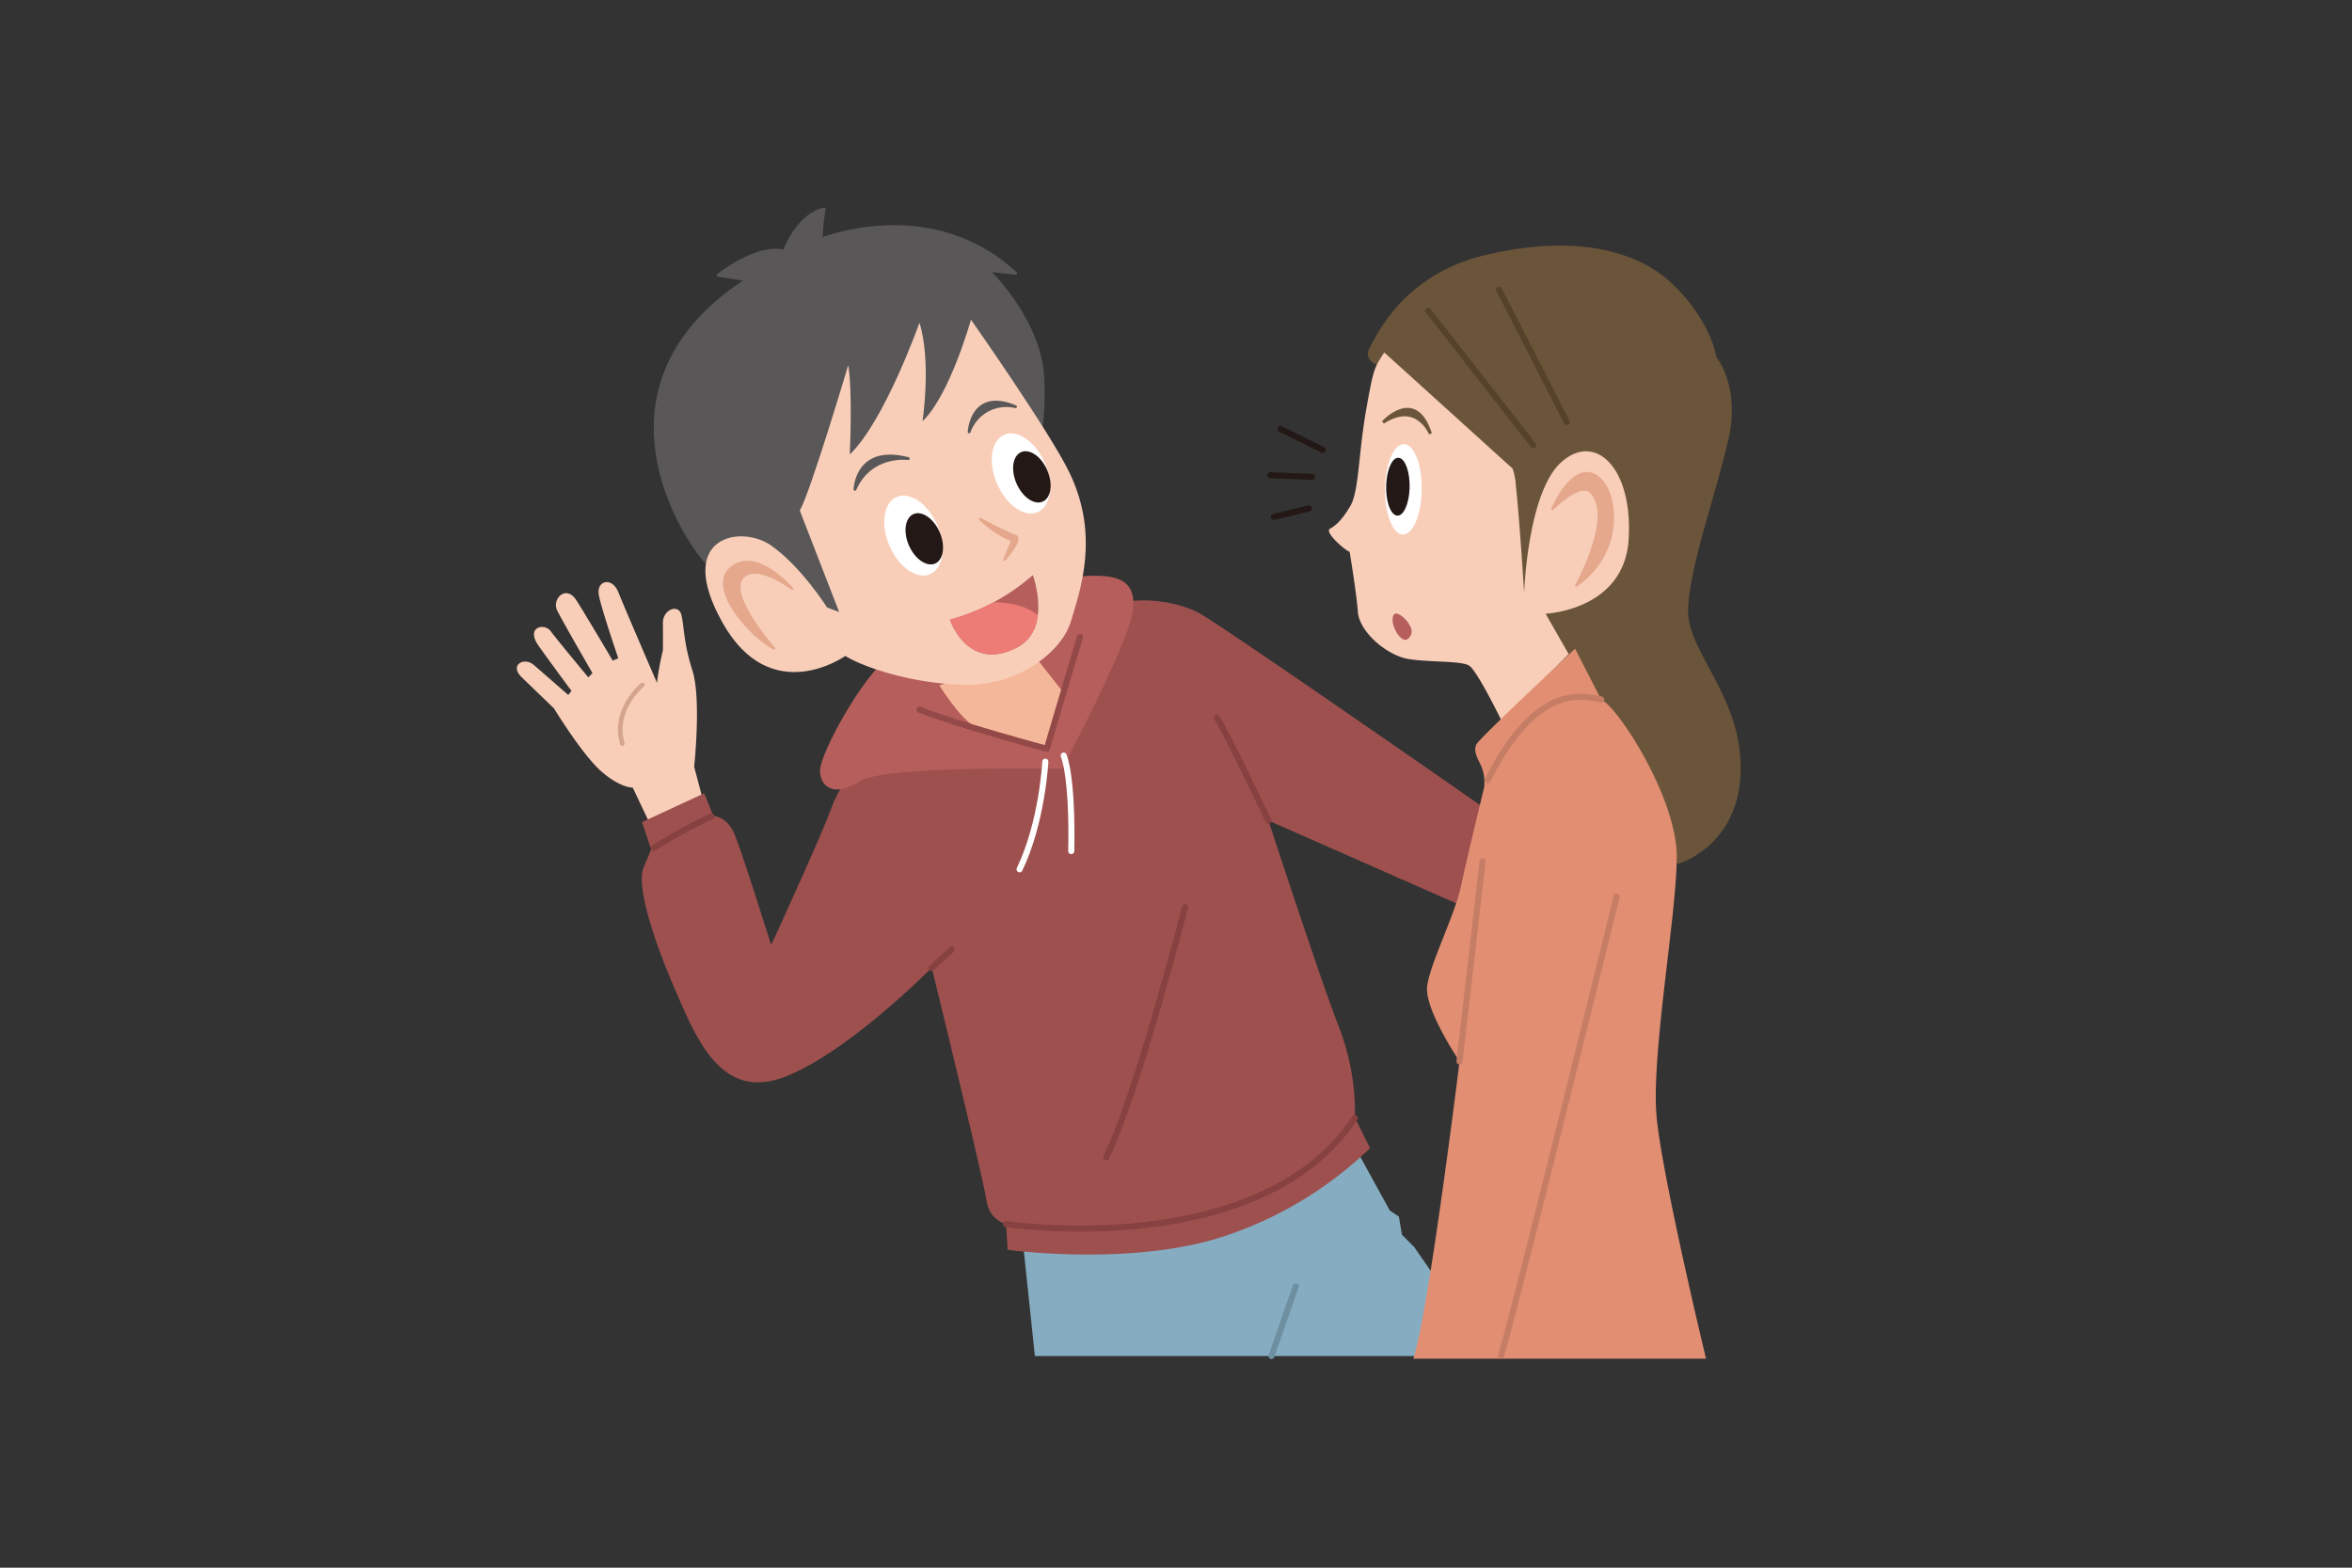
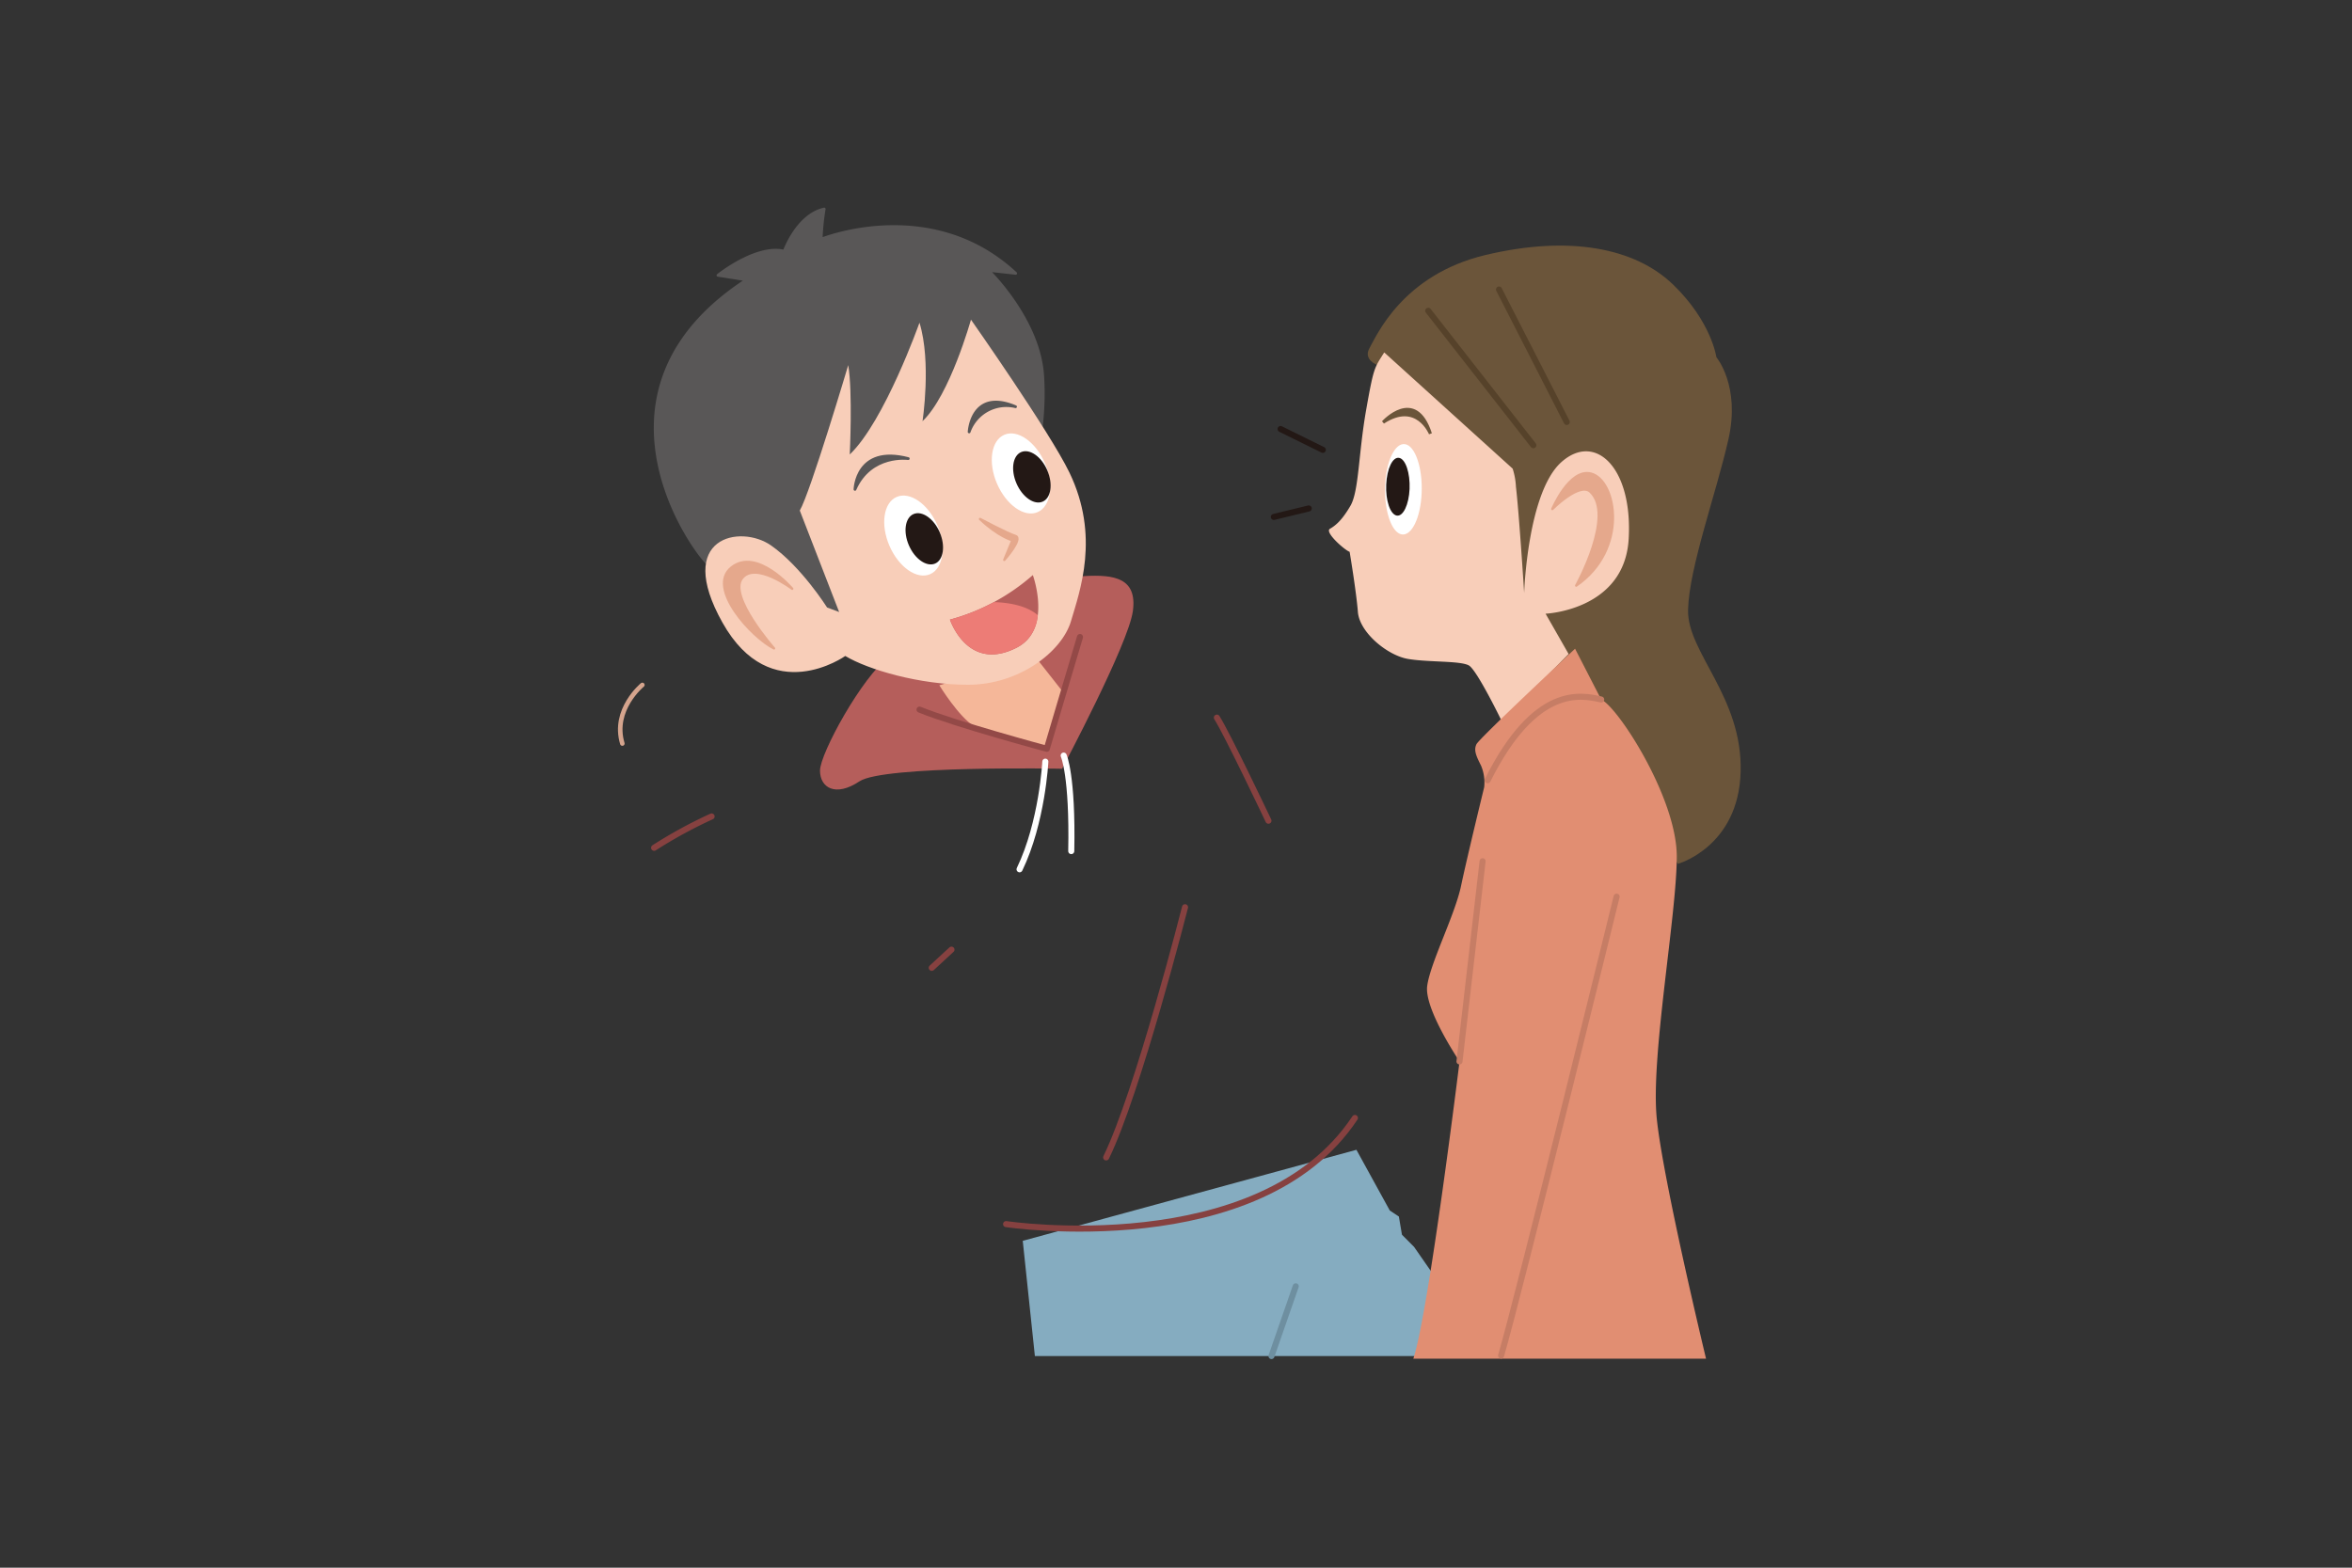
<svg xmlns="http://www.w3.org/2000/svg" id="レイヤー_1" data-name="レイヤー 1" viewBox="0 0 450 300">
  <rect x="0" y="0" width="450" height="300" fill="#333333" stroke="none" />
  <defs>
    <style>.cls-1,.cls-13,.cls-14,.cls-15,.cls-16,.cls-19,.cls-22,.cls-3{fill:none;}.cls-2{fill:#f8ceb9;}.cls-3{stroke:#d5a48d;stroke-width:0.87px;}.cls-11,.cls-13,.cls-14,.cls-15,.cls-16,.cls-19,.cls-20,.cls-22,.cls-3,.cls-8{stroke-linecap:round;stroke-linejoin:round;}.cls-4{fill:#85acc0;}.cls-5{fill:#9e504e;}.cls-6{fill:#b55e5b;}.cls-7{fill:#f5b799;}.cls-8{fill:#595757;stroke:#595757;stroke-width:0.53px;}.cls-9{fill:#fff;}.cls-10{fill:#231815;}.cls-11{fill:#e5a88c;stroke:#e5a88c;stroke-width:0.46px;}.cls-12{fill:#ed7c76;}.cls-13{stroke:#934947;}.cls-13,.cls-14,.cls-15,.cls-16,.cls-19,.cls-20,.cls-22{stroke-width:1.16px;}.cls-14{stroke:#864140;}.cls-15{stroke:#fff;}.cls-16{stroke:#6e8fa0;}.cls-17,.cls-18,.cls-20{fill:#6b553a;}.cls-18{stroke:#6b553a;stroke-width:0.58px;}.cls-19{stroke:#231815;}.cls-20{stroke:#56422a;}.cls-21{fill:#e18e72;}.cls-22{stroke:#c67d65;}</style>
  </defs>
  <rect class="cls-1" x="-733" y="-302.55" width="1366" height="768" />
  <rect class="cls-1" x="-733" y="-302.55" width="1366" height="768" />
-   <path class="cls-2" d="M135.32,156.19l-2.51-9.46s1.41-13-.34-18.46-1.55-8.47-2.11-10.63-3.56-1-3.53,1.58,0,5.25,0,5.25a50.36,50.36,0,0,0-1.13,6.2s-6.17-14.27-7.39-17.33-4.3-2.26-3.72.63,3.71,12,3.71,12l-1.07.45s-5.72-9.69-7-11.61c-2-3-4.68-.13-3.63,2s6.76,12,6.76,12l-.8.81s-6-7.22-7.21-8.85-4.84-.77-2.31,2.8,6.31,8.65,6.31,8.65l-.64.76-6.56-5.72c-1.86-1.62-4.74,0-2.36,2.31s6.21,6,6.21,6,5.32,8.75,9,12,6.06,3.15,6.06,3.15l4.58,9.64S130,155.4,135.32,156.19Z" />
  <path class="cls-3" d="M122.9,131.07s-5.78,4.72-3.83,11.22" />
  <polygon class="cls-4" points="198 259.5 195.68 237.45 259.52 220.03 265.9 231.64 267.64 232.8 268.23 236.28 270.55 238.61 285.06 259.5 198 259.5" />
-   <path class="cls-5" d="M215.12,115.28c3.48-.87,9.87-.29,14.22,2s56.88,38.88,58.91,40.33-4.06,17.71-4.06,17.71l-41.5-18.29s9.57,29.31,13.35,39.18a45.24,45.24,0,0,1,3.19,17.7l2.9,5.8a73.29,73.29,0,0,1-28.73,17.13c-17.7,5.51-40.62,2.32-40.62,2.32l-.29-4.94s-3.2-.58-3.78-4.64-10.44-44.4-10.44-44.4-16,16.25-28.15,20.9-16.83-7.26-20.89-16.54-7.55-20-6.1-23.51l1.45-3.48-1.74-5.23,11.9-5.51,1.74,4.35s2.61,0,4.06,3.49,7,21.18,7,21.18,9-19.44,11.61-26.41,10.44-15.09,14.21-18.28S215.12,115.28,215.12,115.28Z" />
  <path class="cls-6" d="M203.2,147.11s12.69-23.84,13.55-30.18-3.6-7-9.26-6.69-32.25,11.66-37.39,15.44-13.21,18.52-13.21,21.78,2.92,5.14,7.55,2.06S203.2,147.11,203.2,147.11Z" />
  <path class="cls-7" d="M198,125.59l5.51,7s-2.61,9.28-3.19,10.73c0,0-11-2.61-13.93-4.35s-6.67-7.83-6.67-7.83Z" />
  <path class="cls-8" d="M159.13,118.7s-19.46-5.62-24.51-11.68-21.9-33.87,8.22-53.47l-5.48-.87s7.35-5.91,12.69-4.61c0,0,2.45-6.92,7.64-8.07a45.93,45.93,0,0,0-.58,5.77s21-8.55,37.22,6.54l-5.23-.58s9.67,9.31,10.39,20.12-2.17,20-3.9,26.09S159.13,118.7,159.13,118.7Z" />
  <path class="cls-2" d="M161.72,125.53c4.34,2.61,14.19,5.51,23.48,5.51,9.85,0,18-6.38,19.71-12.18s5.56-16.26-.29-28.41c-3.77-7.82-18.85-29.28-18.85-29.28s-4.05,14.5-9.27,19.43c0,0,1.74-11.31-.58-18.85,0,0-6.67,18.85-13.34,25.22,0,0,.58-11.88-.29-17.1,0,0-7.24,24.35-9.27,27.83l7.53,19.42-2.31-.87s-4.93-7.83-10.73-11.88-18.55-1.74-9.28,14.78S161.72,125.53,161.72,125.53Z" />
  <path class="cls-9" d="M199.92,88.63c1.76,4.08,1.14,8.27-1.39,9.37s-6-1.35-7.77-5.43-1.14-8.28,1.39-9.37S198.16,84.54,199.92,88.63Z" />
  <path class="cls-10" d="M200.37,90c1.13,2.62.73,5.31-.89,6s-3.86-.86-5-3.49-.72-5.31.9-6S199.24,87.35,200.37,90Z" />
  <path class="cls-9" d="M179.34,100.51c1.76,4.09,1.14,8.28-1.39,9.37s-6-1.34-7.77-5.42-1.14-8.29,1.39-9.37S177.58,96.43,179.34,100.51Z" />
  <path class="cls-10" d="M179.79,101.85c1.13,2.62.72,5.32-.89,6s-3.86-.86-5-3.48-.73-5.31.89-6S178.66,99.23,179.79,101.85Z" />
  <path class="cls-11" d="M187.51,99.32s5.21,2.77,6.76,3.25-2.12,4.57-2.12,4.57l1.55-3.75S191,102.66,187.51,99.32Z" />
  <path class="cls-6" d="M181.75,118.57a39.77,39.77,0,0,0,15.86-8.52s3.76,10.32-3,13.84C185.13,128.82,181.75,118.57,181.75,118.57Z" />
  <path class="cls-12" d="M194.62,123.89a7.54,7.54,0,0,0,3.93-6.17c-2.15-1.85-5.55-2.41-8.39-2.5a38,38,0,0,1-8.41,3.35S185.13,128.82,194.62,123.89Z" />
  <path class="cls-8" d="M185.42,82.65s.42-8.39,8.88-4.82A7.55,7.55,0,0,0,185.42,82.65Z" />
  <path class="cls-8" d="M163.58,93.65s.21-8.5,10.2-5.89C173.78,87.76,166.62,86.76,163.58,93.65Z" />
  <path class="cls-11" d="M151.57,112.67s-6.77-7.94-11.61-4.07,3.87,13.35,8.13,15.48c0,0-8.71-9.87-6.19-13.35S151.57,112.67,151.57,112.67Z" />
  <path class="cls-13" d="M175.93,135.79c6.69,2.75,24.35,7.5,24.35,7.5s4.29-14.53,6.35-21.39" />
  <path class="cls-14" d="M192.49,234.25s48.46,7.26,66.74-20.31" />
  <path class="cls-15" d="M200,145.75s-.58,11.6-4.93,20.6" />
  <path class="cls-15" d="M203.51,144.59s1.74,3.77,1.45,18.28" />
  <line class="cls-14" x1="178.27" y1="185.21" x2="182.04" y2="181.73" />
  <path class="cls-14" d="M125.15,162.24a88.86,88.86,0,0,1,11-6" />
  <path class="cls-14" d="M226.73,173.61s-9,35.4-15.09,47.88" />
  <path class="cls-14" d="M242.69,157.06s-7.84-16.54-9.87-19.73" />
  <line class="cls-16" x1="247.91" y1="246.15" x2="243.27" y2="259.5" />
  <path class="cls-17" d="M263.44,69.81s-2.69-1-1.4-3.23,6.25-14,22.21-17.79,28.57-1.4,35.9,5.71,8.24,13.86,8.24,13.86S333,73.78,330.71,84s-7.54,24.57-7.74,32.7,10.45,16.64,10.06,31-12,17.61-12,17.61L293.37,122l-15.28-38.3Z" />
  <path class="cls-2" d="M264.84,67.44c-1.88,3-2,2.72-3.47,11.07S260,94,258.38,96.78s-2.83,3.78-3.93,4.41,2.83,4.09,3.77,4.41c0,0,1.27,7.56,1.58,11.5s5.67,8.34,9.61,9,10.08.32,11.65,1.26,6.3,10.71,6.3,10.71l12.76-12.91-4.41-7.72s15.12-.63,15.9-14.33-6.45-20.47-12.91-14.65-7.09,25-7.09,25-.95-15-1.57-20.31a13.25,13.25,0,0,0-.63-3.47Z" />
  <path class="cls-11" d="M297,97.41s3.29-7.83,7.4-6.77c4.88,1.26,7.24,14.49-2.83,21.42,0,0,7.55-13.55,2.67-18C302.14,92.24,297,97.41,297,97.41Z" />
  <path class="cls-9" d="M272,94.32c-.19,4.75-1.91,8.3-3.84,7.94S264.83,97.75,265,93s1.91-8.32,3.84-8S272.2,89.56,272,94.32Z" />
  <path class="cls-10" d="M269.69,93.56c-.13,3-1.23,5.34-2.47,5.1s-2.14-2.89-2-5.94,1.23-5.33,2.47-5.1S269.81,90.52,269.69,93.56Z" />
  <path class="cls-18" d="M264.63,80.81S270.77,74,273.68,83C273.68,83,271.1,76.6,264.63,80.81Z" />
  <line class="cls-19" x1="253.09" y1="86.09" x2="245.01" y2="82.1" />
-   <line class="cls-19" x1="251.05" y1="91.26" x2="243.07" y2="90.94" />
  <line class="cls-19" x1="250.4" y1="97.3" x2="243.72" y2="98.92" />
-   <path class="cls-6" d="M269.8,119.83a1.81,1.81,0,0,1-.65,2.56c-.63.29-1.63-.58-2.25-1.93s-.62-2.69,0-3S269.18,118.48,269.8,119.83Z" />
  <line class="cls-20" x1="273.26" y1="59.47" x2="293.37" y2="85.2" />
  <line class="cls-20" x1="286.8" y1="55.4" x2="299.76" y2="80.75" />
  <path class="cls-21" d="M306.35,133.86l-5-9.72s-18.27,17.09-18.86,18.27,0,2.36.88,4.12a8.3,8.3,0,0,1,.59,4.13s-3.24,13.26-4.42,18.86-5.89,14.74-6.48,19.16,6.19,14.44,6.19,14.44-5.9,48-8.84,56.88h56s-8.25-34.19-9.43-46,3.83-38.9,3.83-50.1S309.59,135.34,306.35,133.86Z" />
  <path class="cls-22" d="M306.35,133.86c-3.83-.88-12.59-2.83-21.72,15.44" />
  <line class="cls-22" x1="279.24" y1="203.12" x2="283.66" y2="164.81" />
  <path class="cls-22" d="M309.3,171.59s-18.57,75.74-22.1,87.82" />
</svg>